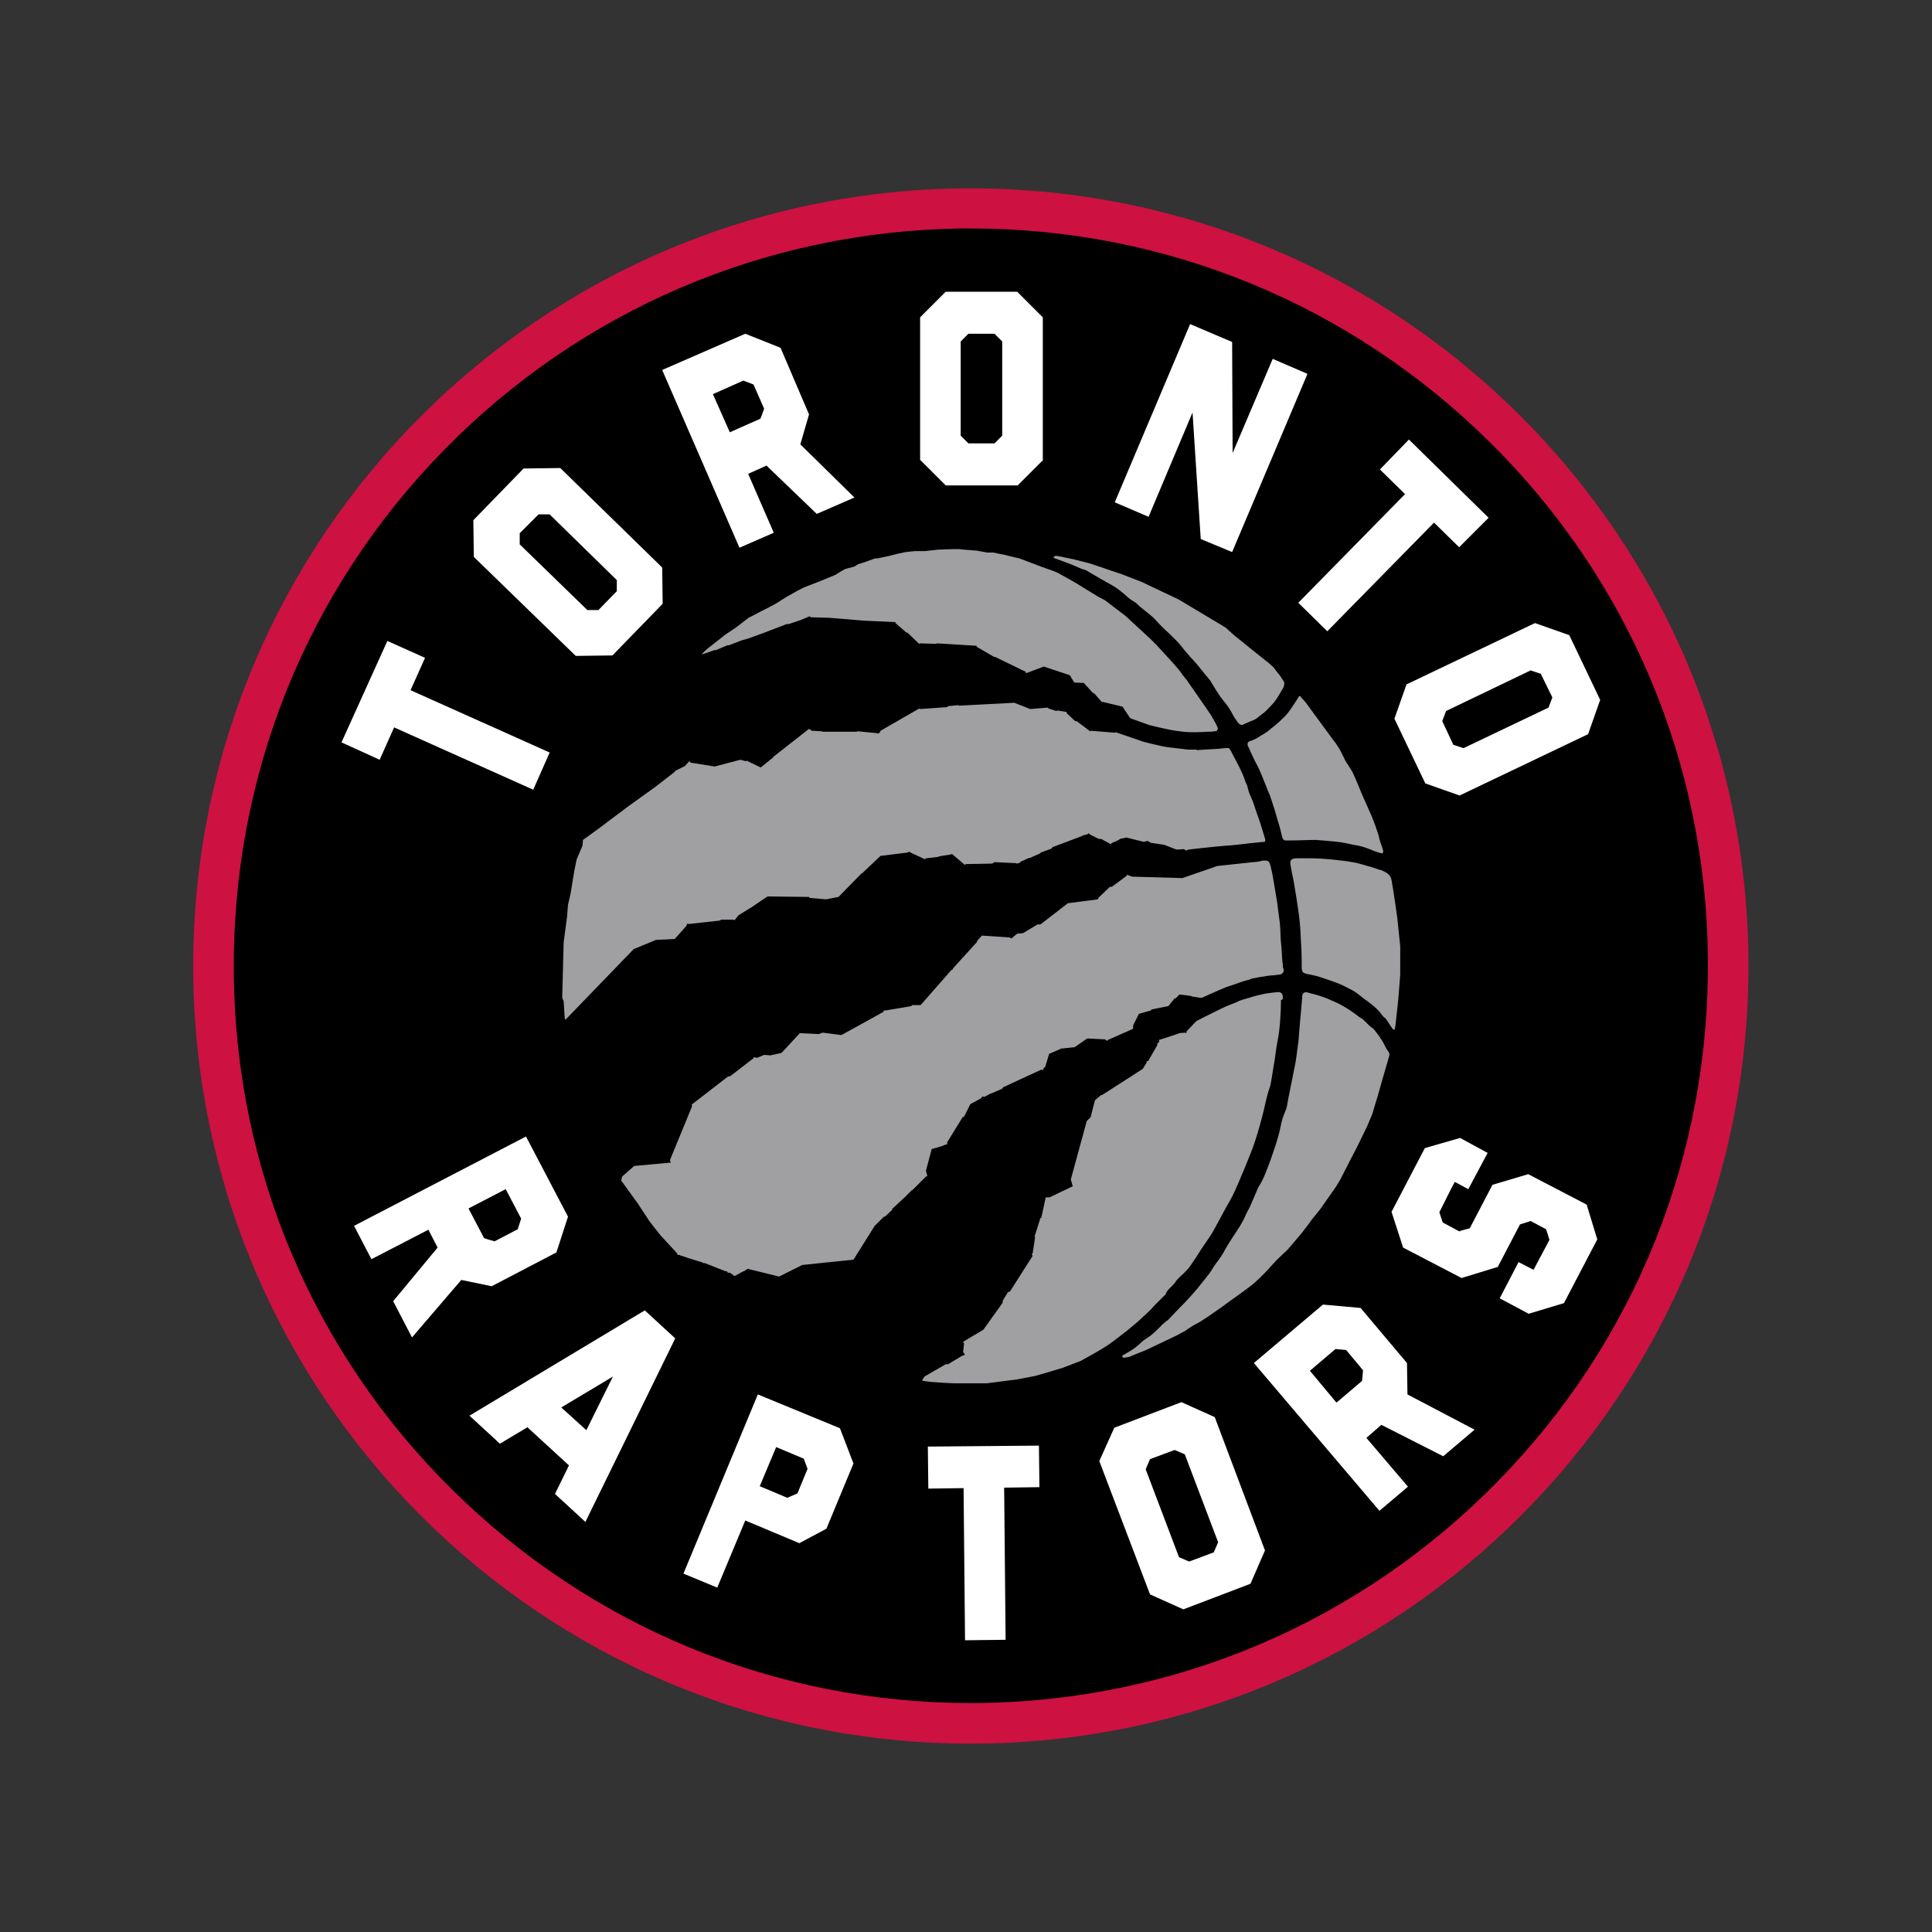
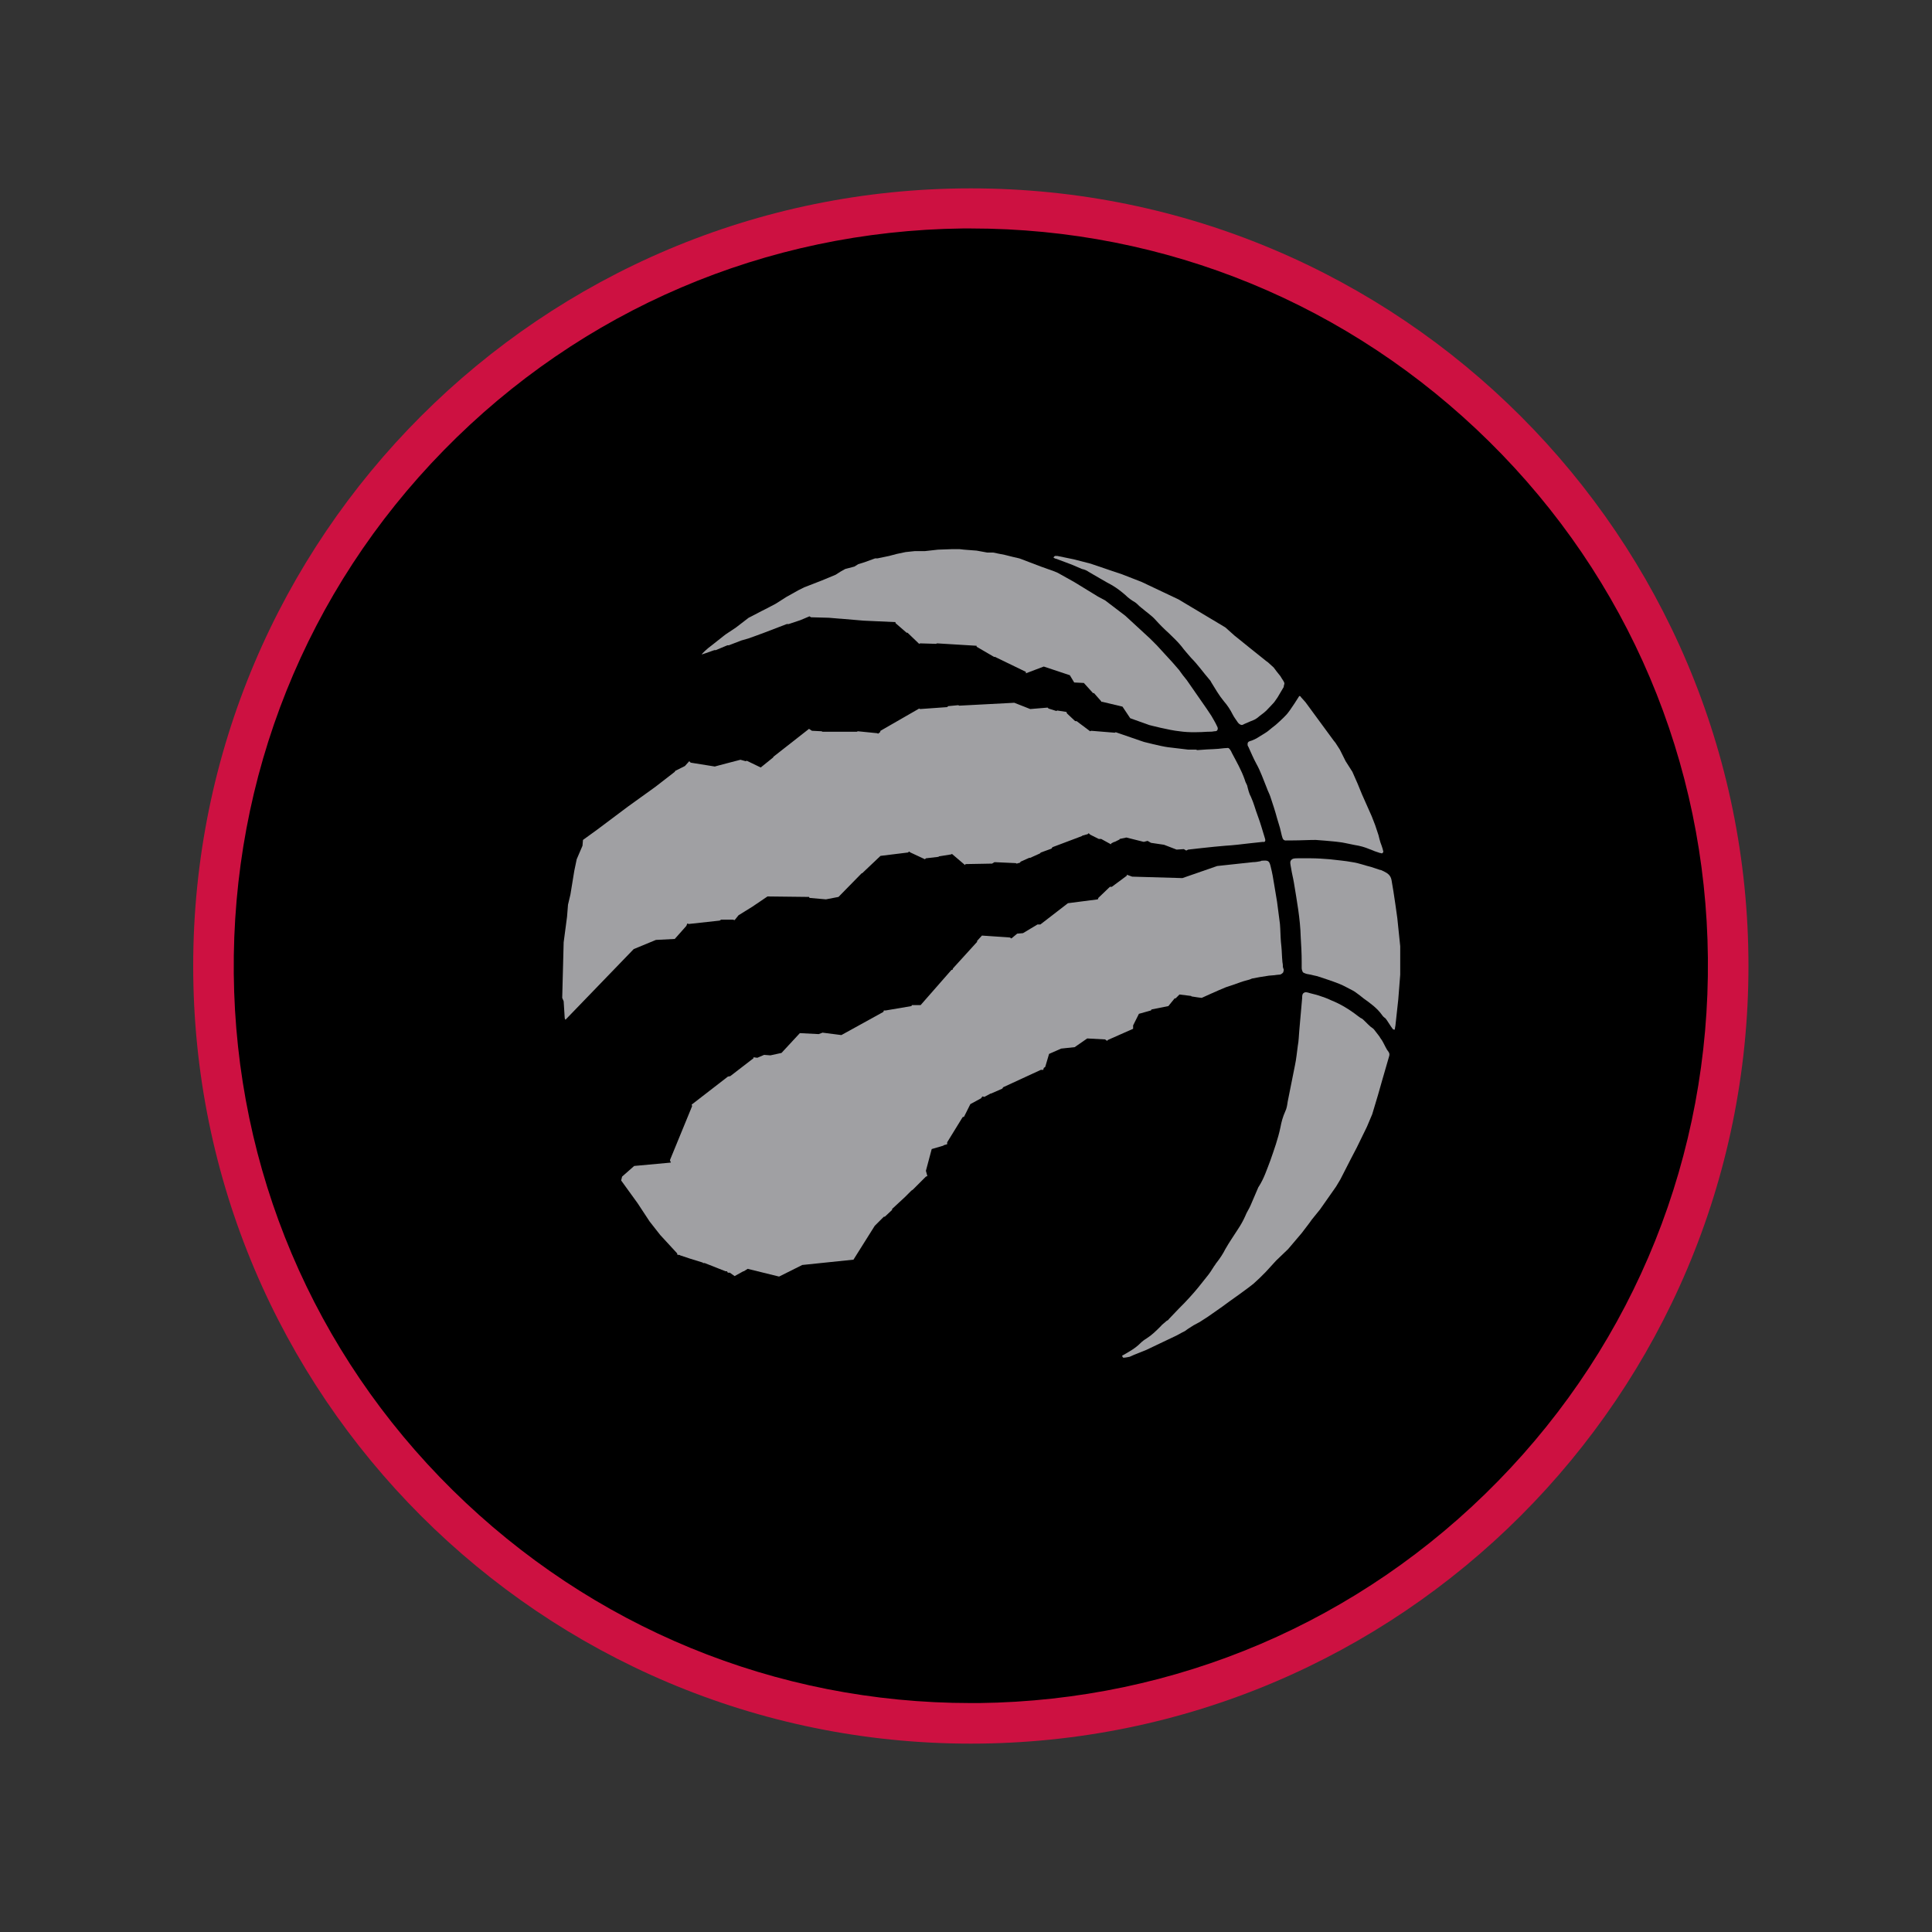
<svg xmlns="http://www.w3.org/2000/svg" version="1.1" id="Layer_1" x="0" y="0" width="400" height="400" style="enable-background:new 0 0 400 400" xml:space="preserve">
  <rect width="100%" height="100%" fill="#333333" stroke="none" />
  <style>.st2{fill:#a0a0a3}</style>
  <path d="M362 200c0 88.9-72.1 161-161 161S40 288.9 40 200 112.1 39 201 39s161 72.1 161 161" style="fill:#cd1141" />
  <path d="M201 352.6c-40.4 0-78.5-15.7-107.3-44.1-28.8-28.4-44.9-66.4-45.3-106.9-.4-40.8 15-79.3 43.5-108.4 28.5-29.1 66.7-45.4 107.4-45.9h1.7c40.4 0 78.5 15.7 107.3 44.1 28.8 28.4 44.9 66.4 45.3 106.9.4 40.8-15 79.3-43.5 108.4-28.5 29.1-66.7 45.4-107.4 45.9H201" />
-   <path d="m216 95.2-5.3 5.3h-14.9l-5.3-5.3V65.7l5.3-5.3h14.8l5.3 5.3v29.5zm-15.5-26.1-1.6 1.6v19.5l1.6 1.6h5.4l1.6-1.6V70.7l-1.6-1.6h-5.4zm101.7 95.6-7.1-2.5-6.4-13.4 2.5-7.1 26.6-12.7 7.1 2.5 6.4 13.4-2.5 7.1-26.6 12.7zm16.8-25.2-2.1-.7-17.5 8.4-.8 2.1 2.3 4.9 2.1.7 17.6-8.4.8-2.1-2.4-4.9zm-181.9-22 .1 7.5-10.4 10.7-7.6.1-21.1-20.5-.1-7.6L108.4 97l7.6-.1 21.1 20.6zm-29.5-7.1v2.3l14 13.6h2.3l3.8-3.9v-2.3l-13.9-13.6h-2.3l-3.9 3.9zm163.1-33-15.6 36.9-6.5-2.7-1.7-26.2-9.1 21.6-7-3 15.6-36.9 8.7 3.7.1 23 8.3-19.5zm-103.2 8.4-1.8 6.2 11.2 11-7.8 3.4-10.4-10-3.8 1.7 5.3 12.2-7.1 3.1-16-36.8 17.2-7.5 7.3 2.9 5.9 13.8zm-16.4 3.7 6.3-2.8c.1 0 .8-2.1.8-2.1l-2.2-5-2.1-.8-6.3 2.8 3.5 7.9zm151 23.8-5.2-5.1-22.1 22.5-6-5.9 22.1-22.5-5.2-5.1 6-6.2 16.5 16.2zM88 136.2l-3 6.7 28.8 12.9-3.4 7.7-28.8-12.9-3 6.7-7.9-3.6 9.5-21zm220 102.5-4 7.5-2.8-1.5-.8 1.5-2.4 4.8.7 2.1 3.9 2.1-.5-.3 2.2-.6 4.7-9 7.4-2.2 12.1 6.3 2.2 7.2-6.9 13.2-7.3 2.2-6-3.2 3.9-7.5 3.1 1.6 3.3-6.2-.7-2.2-3.2-1.7-2.2.7-4.6 8.8-7.5 2.3-12.1-6.3-2.4-7.4 6.9-13.2 7.3-2.1 5.7 3.1zm-206.2 27.6-6.3-1.3-10.2 11.9-3.9-7.5 9.2-11.1-1.9-3.7-11.8 6.1-3.6-6.9 35.6-18.5 8.7 16.6-2.4 7.4-13.4 7zM97 250.2l3.2 6.1c0 .1 2.2.7 2.2.7l4.8-2.5.7-2.2-3.2-6.1-7.7 4zm57.3 64.6-5.8 13.9-7-2.9 15.4-37.1 17 7 2.8 7.3-5.6 13.5-5.6 3-11.2-4.7zm3-7.1 5.7 2.4 2.1-.9 2.1-5.1-.8-2.1-5.7-2.4-3.4 8.1zm57.9.2-7.3.1.3 31.5-8.4.1-.3-31.5-7.3.1-.1-8.7 23-.2zm46.7 13.1-3 6.9-13.9 5.3-6.9-3.1-10.5-27.6 3.1-6.9 13.9-5.3 6.9 3.1 10.4 27.6zm-23.8-18.9-.9 2.1 6.9 18.2 2.1.9 5.1-1.9.9-2.1-6.9-18.2-2.1-.9-5.1 1.9zm53.2-19.9.1 6.5 13.9 7.3-6.5 5.5L286 295l-3.1 2.7 8.6 10.1-5.9 5-26-30.6 14.3-12.1 7.8.7 9.6 11.4zm-14.6 8.2 5.3-4.5.2-2.2-3.5-4.2-2.2-.2-5.3 4.5 5.5 6.6zm-155.5 24.7-6.3-5.8 2.9-5.9-8.6-7.9-5.7 3.4-6.3-5.8 36.3-21.8 6.3 5.8-18.6 38zm.2-19 5.5-11.1-10.7 6.4 5.2 4.7z" style="fill:#fff" />
  <path class="st2" d="M232.3 280.7c.1.2.2.4.3.4.4 0 1.3-.2 1.3-.2l.9-.4 2.5-1 6.3-3 1.1-.6.6-.3.7-.5 1.1-.7 1.3-.7 1.7-1.1 3-2.1 1.5-1.1 2.1-1.5 1.9-1.4.9-.7 1.3-1.2 1.3-1.3 2.1-2.3 2.5-2.4 2.8-3.3 1.6-2.1.5-.7 1.7-2.1 3.3-4.7.9-1.5 2.2-4.3 1.2-2.3 2.1-4.3 1.1-2.6 1.2-4s1.5-5.3 2.3-8c.1-.3.1-.6-.1-.9-.5-.6-.8-1.4-1.2-2.1-.2-.4-.5-.7-.7-1.1-.2-.3-.8-1-1-1.3-.2-.3-.5-.5-.8-.7-.7-.6-1.3-1.3-1.8-1.7-.3-.1-.5-.3-.8-.5-1.8-1.4-3.6-2.5-5.6-3.3-.8-.4-1.7-.7-2.6-1-.6-.2-1.6-.4-2.2-.6-.4-.1-.7-.1-.9.1-.3.2-.3.6-.3 1-.1 1.1-.2 2.3-.3 3.4-.1 1.1-.2 2.3-.3 3.4-.1 1-.1 2.1-.3 3.1-.2 1.4-.3 2.7-.6 4.1l-1.5 7.5c-.1.7-.2 1.4-.5 2-.5 1.1-.8 2.2-1 3.3-.5 2.4-1.3 4.6-2.1 6.9-.7 1.8-1.3 3.7-2.4 5.4-.1.1-.1.2-.2.4-.5 1.2-1 2.3-1.5 3.5-.3.7-.8 1.4-1.1 2.2-.4.9-.9 1.8-1.5 2.7-.9 1.4-1.8 2.7-2.6 4.1-.5 1-1.1 1.9-1.8 2.8-.2.2-.3.5-.5.7-.5.8-1 1.6-1.6 2.3-1.1 1.4-2.2 2.8-3.4 4.1-.7.8-1.5 1.6-2.3 2.4-.7.7-1.4 1.5-2.1 2.2-.1.2-.3.3-.5.4-.4.4-.9.7-1.2 1.1-.9.9-1.8 1.8-2.9 2.5-.5.3-.9.6-1.3 1-1.1 1.1-2.4 1.8-3.8 2.6m56.4-67.5s.1-.1.1-.2c0-.2.1-.6.1-.6l.6-5.5.4-5.1v-5.9l-.6-5.8s-.7-5.2-1.2-7.9c-.2-1-.8-1.4-1.6-1.8-.3-.1-.5-.3-.8-.3l-1.8-.6c-1.3-.3-2.5-.8-3.9-1-1.6-.3-3.1-.4-4.7-.6-1.3-.1-2.6-.2-3.9-.2h-2.7c-.6 0-1.1 0-1.4.4-.3.3-.1 1 0 1.6.2 1.3.4 1.9.6 3.1.6 3.7 1.3 7.4 1.4 11.2.1 1.7.2 3.4.2 5.1v1.3c0 .3.1.6.2.8.1.2.4.3.7.4.3.1.6.1 1 .2.3.1.9.2 1.3.3 1.5.5 3.1 1 4.6 1.6 1 .4 2 1 3 1.5.1.1.2.1.3.2.6.4 1.2.9 1.7 1.3 1.4 1 2.8 2 3.8 3.4.2.3.4.5.7.7.4.4 1.1 1.7 1.6 2.3.1 0 .2.1.3.1M250 151.5c.5 0 1 0 1.4-.1.3 0 .6 0 .7-.4.1-.3-.1-.6-.2-.8-.1-.3-1.1-2-1.1-2l-1-1.5-4.1-5.9-.8-1-.8-1.1-1.3-1.5-3.3-3.6-1.4-1.4-5.1-4.7-4.2-3.2-1.5-.8-4.9-3-3.4-1.9-.7-.3-2.8-1-4.2-1.6-.3-.1-1.3-.3-.4-.1-1.2-.3-2.5-.5h-1.2l-2.2-.4-2.6-.2-.9-.1H197l-2.8.1-2.7.3h-2.1l-1.9.2-1.9.4-1.5.4-2.4.5h-.5l-2.2.8-1.3.4-.8.5-1.9.5-.9.5-1.1.7-2.9 1.2-3.6 1.4-1.2.6-2.5 1.4-2.2 1.4-2.1 1.1-.8.4-2.3 1.2-.4.2-2.6 2-2.1 1.4-.4.3-2.4 1.9-.9.7s-1.3 1.1-1.3 1.3l.9-.3 1.7-.6h.3l2.4-1h.3l2.6-1 1.4-.4 1.4-.5 1.9-.7 4.7-1.8h.4l2.4-.8 1.9-.8.3.2 3.7.1 2.4.2h.1l4.7.4 6.6.3v.2l2.3 2h.2l2.4 2.3.2-.1 3.3.1.2-.1 8.2.5v.2l3.6 2.1h.2l6.4 3.1v.3l3.7-1.4 5.4 1.8.9 1.5 2 .1 1.9 2.1h.2l1.5 1.7v.1h.2l4.2 1 1.6 2.4 3.9 1.4s4.2 1.1 6.3 1.3c2 .3 4.3.2 5.8.1m36.4 24.8c-.1-.6-.6-1.9-.6-1.9l-.2-.7-.2-.8-.7-2.1-.7-1.8-2-4.5-.9-2.2-1.1-2.5-1.4-2.2-.3-.6-.9-1.8-.9-1.4-.4-.5-5.8-7.9s-.6-.7-.9-1c-.1-.2-.2-.3-.4-.3 0 0-1.8 2.9-2.6 3.8-.7.8-2.3 2.2-2.3 2.2s-1.3 1-1.5 1.2c-.2.2-1.2.8-1.2.8l-1.3.8s-1 .5-1.2.5c-.2.1-.4.1-.5.3-.1.1-.1.2-.1.5 0 .2.1.3.2.5.5 1.1 1 2.3 1.6 3.4.9 1.6 1.5 3.4 2.2 5.1.2.6.5 1.1.7 1.7.5 1.5 1 3 1.4 4.5.2.7.4 1.3.6 2 .2.7.3 1.4.5 2 .1.4.4.7.9.6h1.3c1.6 0 3.1-.1 4.7-.1.4 0 3.6.3 3.6.3s1.1.1 1.7.2c1.2.2 2.4.5 3.6.7 1 .2 2 .6 3 1 .4.2.9.3 1.4.5.2 0 .4.1.4.1.3-.2.3-.3.3-.4" />
  <path class="st2" d="M265.9 141.4c0-.2-.5-.9-.5-.9l-.3-.5-.8-1-.6-.8-1.1-1s-.2-.2-.4-.3c-1.9-1.5-5.6-4.5-5.6-4.5l-1-.8-1.9-1.7-9.7-5.8-7.6-3.6-4.1-1.6-1.5-.5-5-1.7-3.5-.9-3.4-.7h-.5l-.3.3.1.1s.3.2.5.2c1.1.4 2.1.8 3.2 1.2l2.1.9c.5.1 1 .3 1.4.6 1.6.9 3.2 1.9 4.9 2.8 1 .6 1.9 1.3 2.7 2 .6.6 1.3 1.1 2 1.5.3.2.6.5.9.8.2.1.3.3.5.4.9.8 2 1.5 2.8 2.4.9 1 1.8 1.9 2.8 2.8.9.9 1.8 1.7 2.6 2.7.6.8 1.3 1.6 2 2.4 1.4 1.4 2.5 3 3.8 4.5.2.2.3.4.4.6.8 1.3 1.6 2.7 2.6 3.9.7.8 1.3 1.7 1.8 2.7.3.6.7 1.1 1.1 1.7.2.3.6.5.8.5.2 0 .5-.2.5-.2l.7-.3s.9-.4 1.2-.5c.3-.1.9-.5 1.1-.7.2-.2 1.1-.8 1.6-1.3s1.6-1.7 1.6-1.7l.7-1 1.3-2.2c-.1-.1.2-.6.1-.8m-4 32.2c-.5-1.6-.9-3.1-1.5-4.7-.5-1.3-.8-2.6-1.4-3.9-.4-.7-.6-1.6-.8-2.4-.2-.4-.4-.8-.5-1.2-.7-2-1.7-3.7-2.7-5.6 0-.1-.1-.2-.2-.4s-.2-.3-.4-.5c-.2-.1-.4 0-.9 0-.8.1-1.9.2-2.3.2-.4 0-2 .1-3.3.2l-.3-.1H246l-4.2-.5c-1.5-.2-5-1.1-5-1.1l-2.6-.9-3.2-1.1-.2.1-4.9-.4-.2.1-2.8-2.1h-.3l-1.7-1.6-.1-.3-1.9-.3-.2.1-1.6-.5-.2-.2-3.6.3-3.3-1.3-11.4.6-.2-.1-2.1.2-.2.2-5.6.4-.2-.1-8 4.6-.1.3-.4.3-.2-.1-4-.4-.2.1h-7.1l-.2-.1-2-.1-.6-.4-7.4 5.8v.1l-2.6 2.1-2.9-1.4-.2.1-1.1-.3s-5.4 1.4-5.3 1.4l-5-.8-.3-.3-.9 1-2 1-.1.2-4 3.1-5.7 4.1-6.4 4.8-2.9 2.1-.1 1.2-1.2 2.8-.5 2.4-.8 4.9-.5 2.1-.2 2.5-.7 5.3-.3 11.5.3.7.2 3.2s0 .6.2.6l14.1-14.6 4.6-1.9 3.9-.2 2.4-2.7.2-.5.3.1 6.4-.7.3-.2h2.4l.4.1.8-1 2.9-1.8 3.1-2.1 8.6.1.1.2 3.4.3 2.6-.5 4.8-4.9h.1l3.8-3.6 5.7-.7.2-.2.3.2 3 1.4.2-.2 2.6-.3.1-.1 2.5-.4.2-.1 2.7 2.3.1-.2 5.5-.1.5-.3 4.4.2.2.1.7-.2.1-.2 1.8-.8h.2l2-.9.2-.2 2.2-.8.2-.3 6.1-2.3.1-.1 1.1-.3.2-.2.3.3 1.8.9h.5l2 1.1.1-.2.6-.3h.1l1-.5v-.1l1.4-.3 3.6.9.8-.2.7.4 2.7.4 2.6 1 1.5-.1.5.3.4-.2s5.1-.6 7.7-.8c1.7-.1 3.3-.3 5-.5.9-.1 1.9-.2 2.8-.3.3.1.6-.1.4-.7" />
  <path class="st2" d="M265.6 199.9c0-.4-.1-.6-.1-.9-.1-1-.1-2-.2-3 0-.3-.1-.7-.1-1-.1-1.2-.1-2.5-.2-3.7-.2-1.6-.4-3.1-.6-4.6l-.6-3.6c-.2-1.3-.4-2.4-.7-3.6-.3-1.3-.5-1.4-1.8-1.3-.1 0-.2 0-.3.1-.5.1-1.1.2-1.6.2-2.5.3-4.9.5-7.4.8l-7.2 2.5-10.4-.3-1.1-.4v.2l-3.1 2.3h-.4l-2.4 2.3-.1.3-6.2.8-5.7 4.4h-.6l-3 1.8-1.2.1-1.2 1-.3-.2-5.8-.4-1 1.1v.2l-5 5.5-.1.3h-.2l-6.4 7.3h-1.8l-.1.2-5.3.9h-.4s-.1.2-.1.3l-8.7 4.8-3.9-.5-.8.3-3.9-.2-3.8 4.1-2.3.5-1.3-.1-1.4.6-.8-.1v.2l-4.8 3.7-.5.1-7.5 5.8.1.3-4.6 11.2.2.5-7.6.7-2.5 2.2-.2.8 3.4 4.7 2.5 3.8 2.2 2.8 3.5 3.8s0 .3.1.3.5 0 .5.1l2.1.7 2.6.8s0 .1.1.1h.3l4.3 1.7h.3l.2.3h.4l1 .7 1.8-1h.1l.8-.5 6.5 1.6 4.8-2.4 10.6-1.1 4.4-7 1.9-1.9h.2l1.5-1.4v-.2l2.7-2.5 1.3-1.3.3-.2 1.5-1.5 1.2-1.2.3-.1-.3-1.1 1.2-4.5 2.4-.7.1-.1.7-.2v-.4l3.2-5.2.3-.1 1.3-2.6 2.2-1.2.3-.4.4.1 1.3-.7h.1l2.3-1 .2-.3 7.8-3.6h.5l.1-.4.3-.2.8-2.7 2.5-1.1 2.8-.3 2.6-1.8 3.7.2.4.3.2-.2 5.2-2.3v-.7l1.2-2.4 2.5-.7.1-.2 3.5-.7 1.3-1.6h.2l.8-.8 2.4.3.1.1 1.3.2.8.1s3.5-1.6 5-2.2l1.8-.6c.8-.3 1.6-.6 2.4-.8.4-.1.8-.2 1.2-.4l1.6-.3 1.9-.3 1.2-.1s.6-.1.8-.1c.2 0 .5 0 .8-.3.3-.2.2-.5.3-.7-.2-.5-.2-.6-.2-.9" />
-   <path class="st2" d="M265.6 206.7c0-.3 0-.7-.2-1-.2-.2-.5-.3-.7-.3-.2 0-1.1.1-1.1.1l-1.5.2c-.2 0-.3.1-.5.1-.9.2-1.8.4-2.7.7-1 .3-2 .5-2.9 1-1 .4-2.1.8-3.1 1.3-.4.2-3.7 1.8-5.2 2.6l-2 2.1-.1.4-.3-.1-1.2.1-.1.1-4 1.3v.4l-.4.4v.3l-1.9 3.3h-.3v.3s-.4.6-.8 1.3l-8.4 5.4h-.2l-1.3 1.1-.9 3.5-.8.8-3.3 12.1.4 1.4-4.8 2.3h-.8l-.9 4.2-.2.1-1.2 3.8.1.2-.5 3.3-.2.2.2.3-4.7 7.4-.4.1-1.1 1.8v.4l-4 5.6-4.2 2.5.2.4-.2 1.7.4.6-.6.2-3 1.8-.3-.1-4.5 2.6-.5.8c0 .1 1.7.3 1.7.3l2.9.2 2 .1h6.8l6.2-.8 3.7-.7 2.8-.8 3-.9 3.9-1.5.3-.2 1.1-.6s3.1-1.7 4.5-2.7c2.4-1.8 4.8-3.6 7-5.7.8-.7 1.5-1.4 2.2-2.2l2.1-2.1c.1-.1.3-.2.3-.4.2-.6.7-1 1.1-1.4.3-.3.6-.6.8-.9.5-.8 1.2-1.3 1.8-1.9.5-.5 1-1 1.4-1.6.7-1 1.4-2.1 2.1-3.2.9-1.4 2-2.8 2.8-4.3.9-1.6 1.7-3.2 2.6-4.8.8-1.3 1.5-2.7 2.1-4.1 1-2.3 2-4.7 2.9-7 1-2.5 1.7-5.1 2.4-7.7.5-1.9.8-3.9 1.5-5.8.1-.2.1-.5.2-.8.3-1.6.5-3.2.8-4.8.2-1.5.4-3 .7-4.5.2-1 .3-2.1.4-3.1.1-1.4.2-2.9.2-4.3v-.5s.3-.1.4-.4" />
</svg>